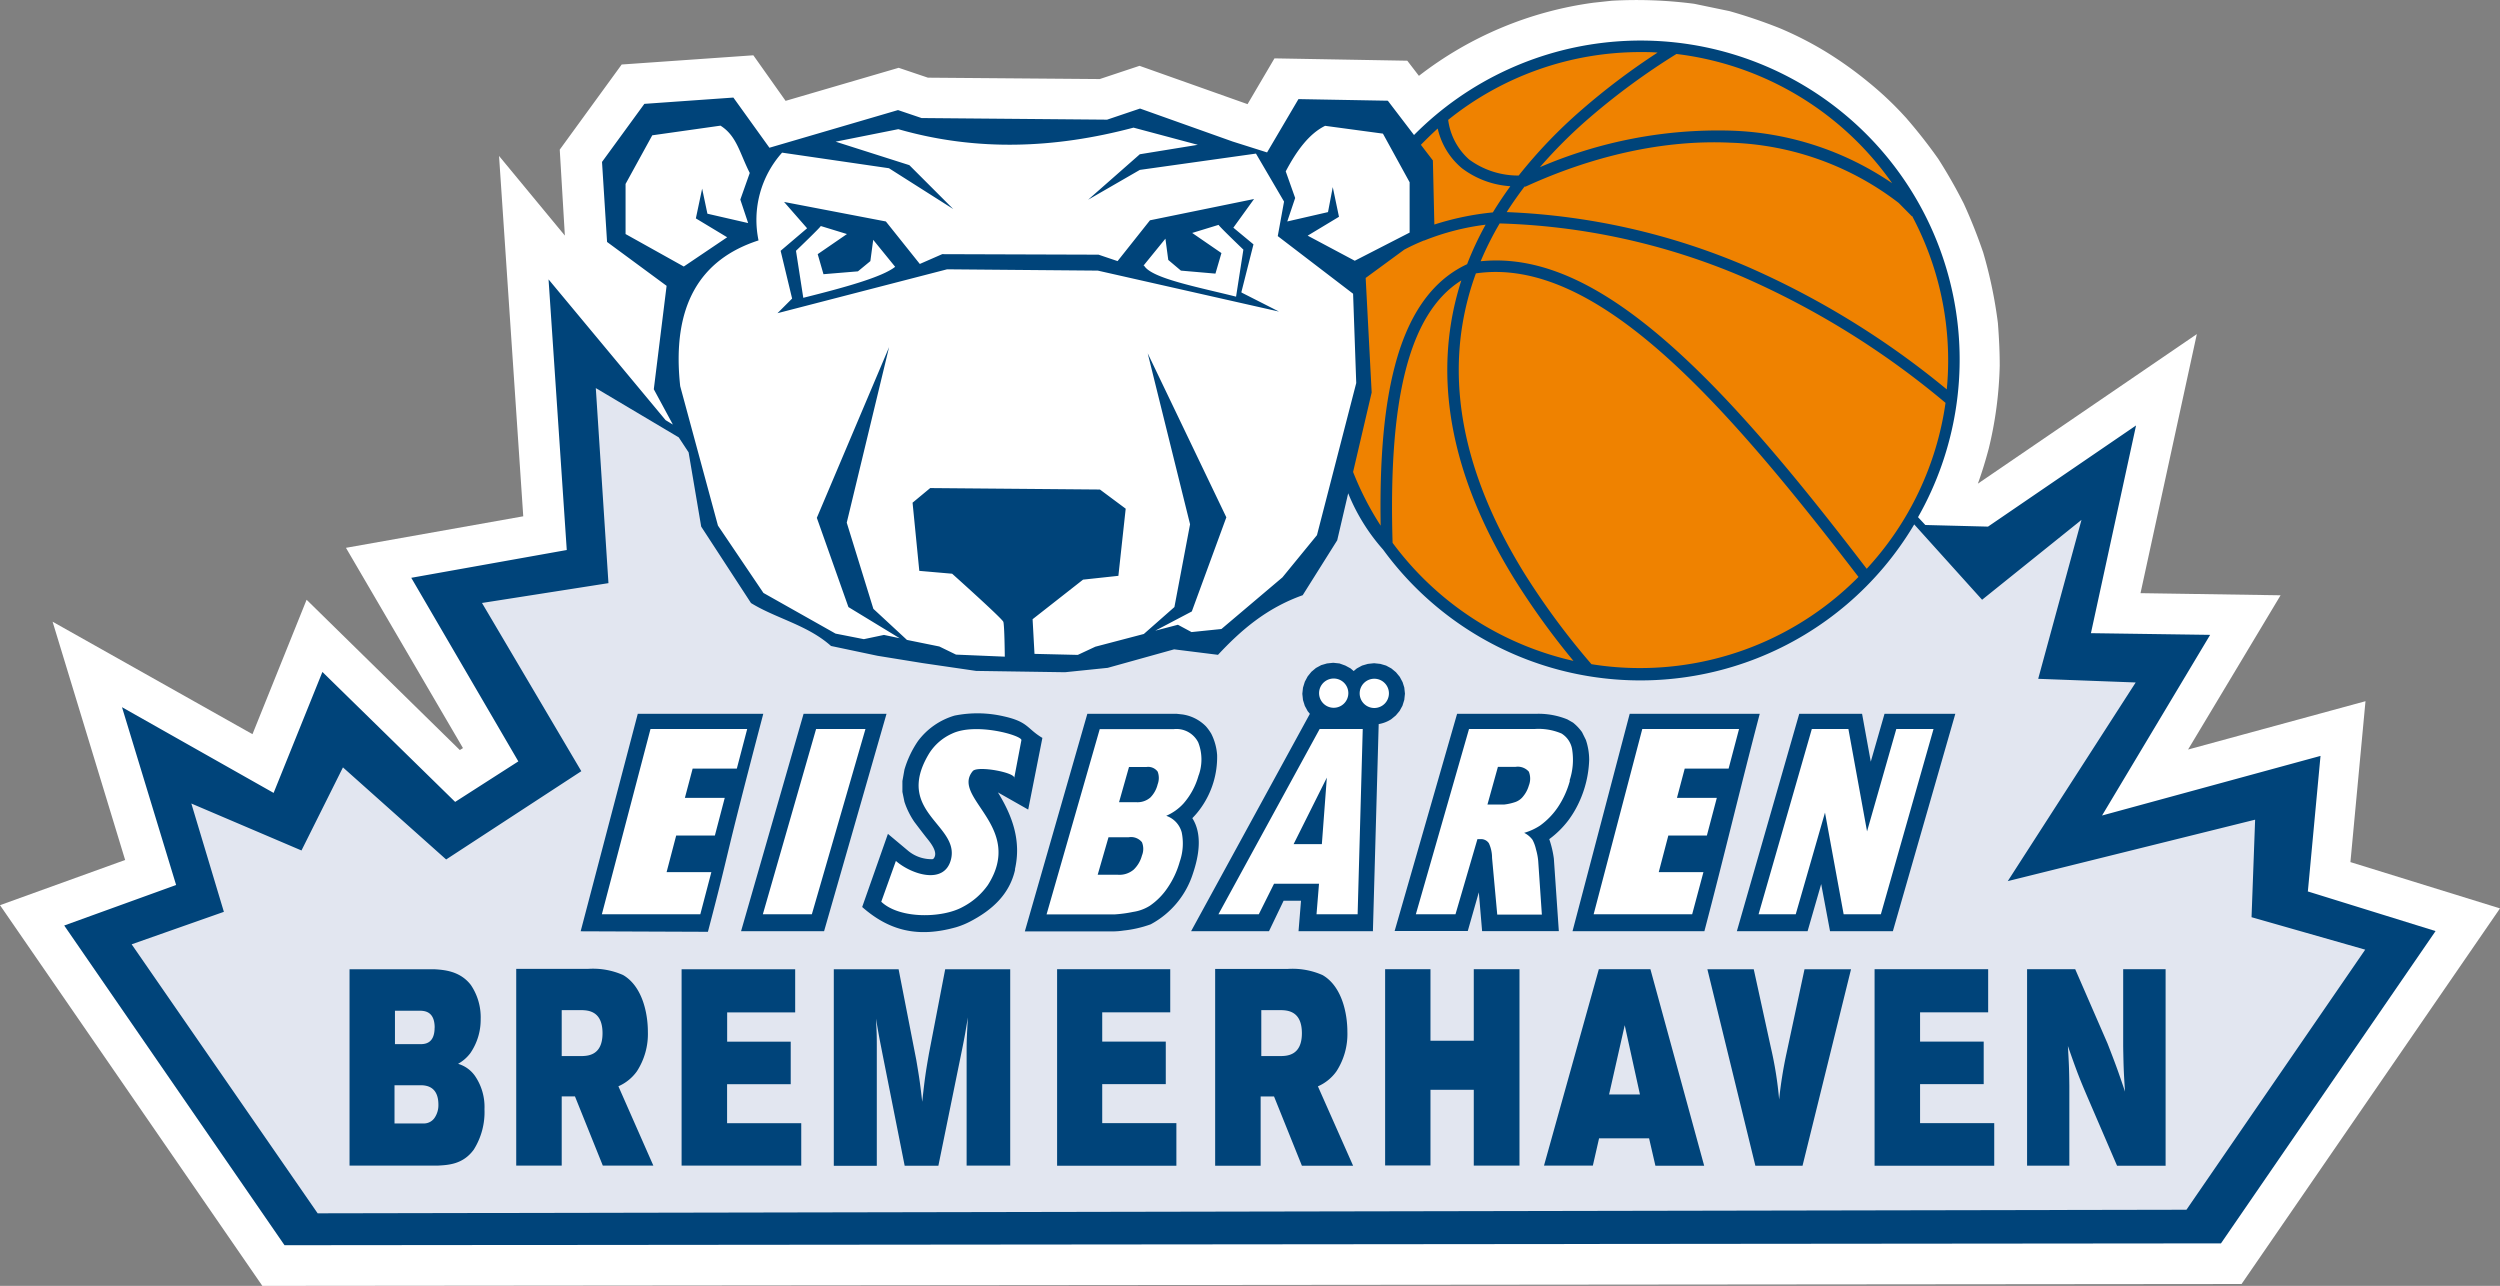
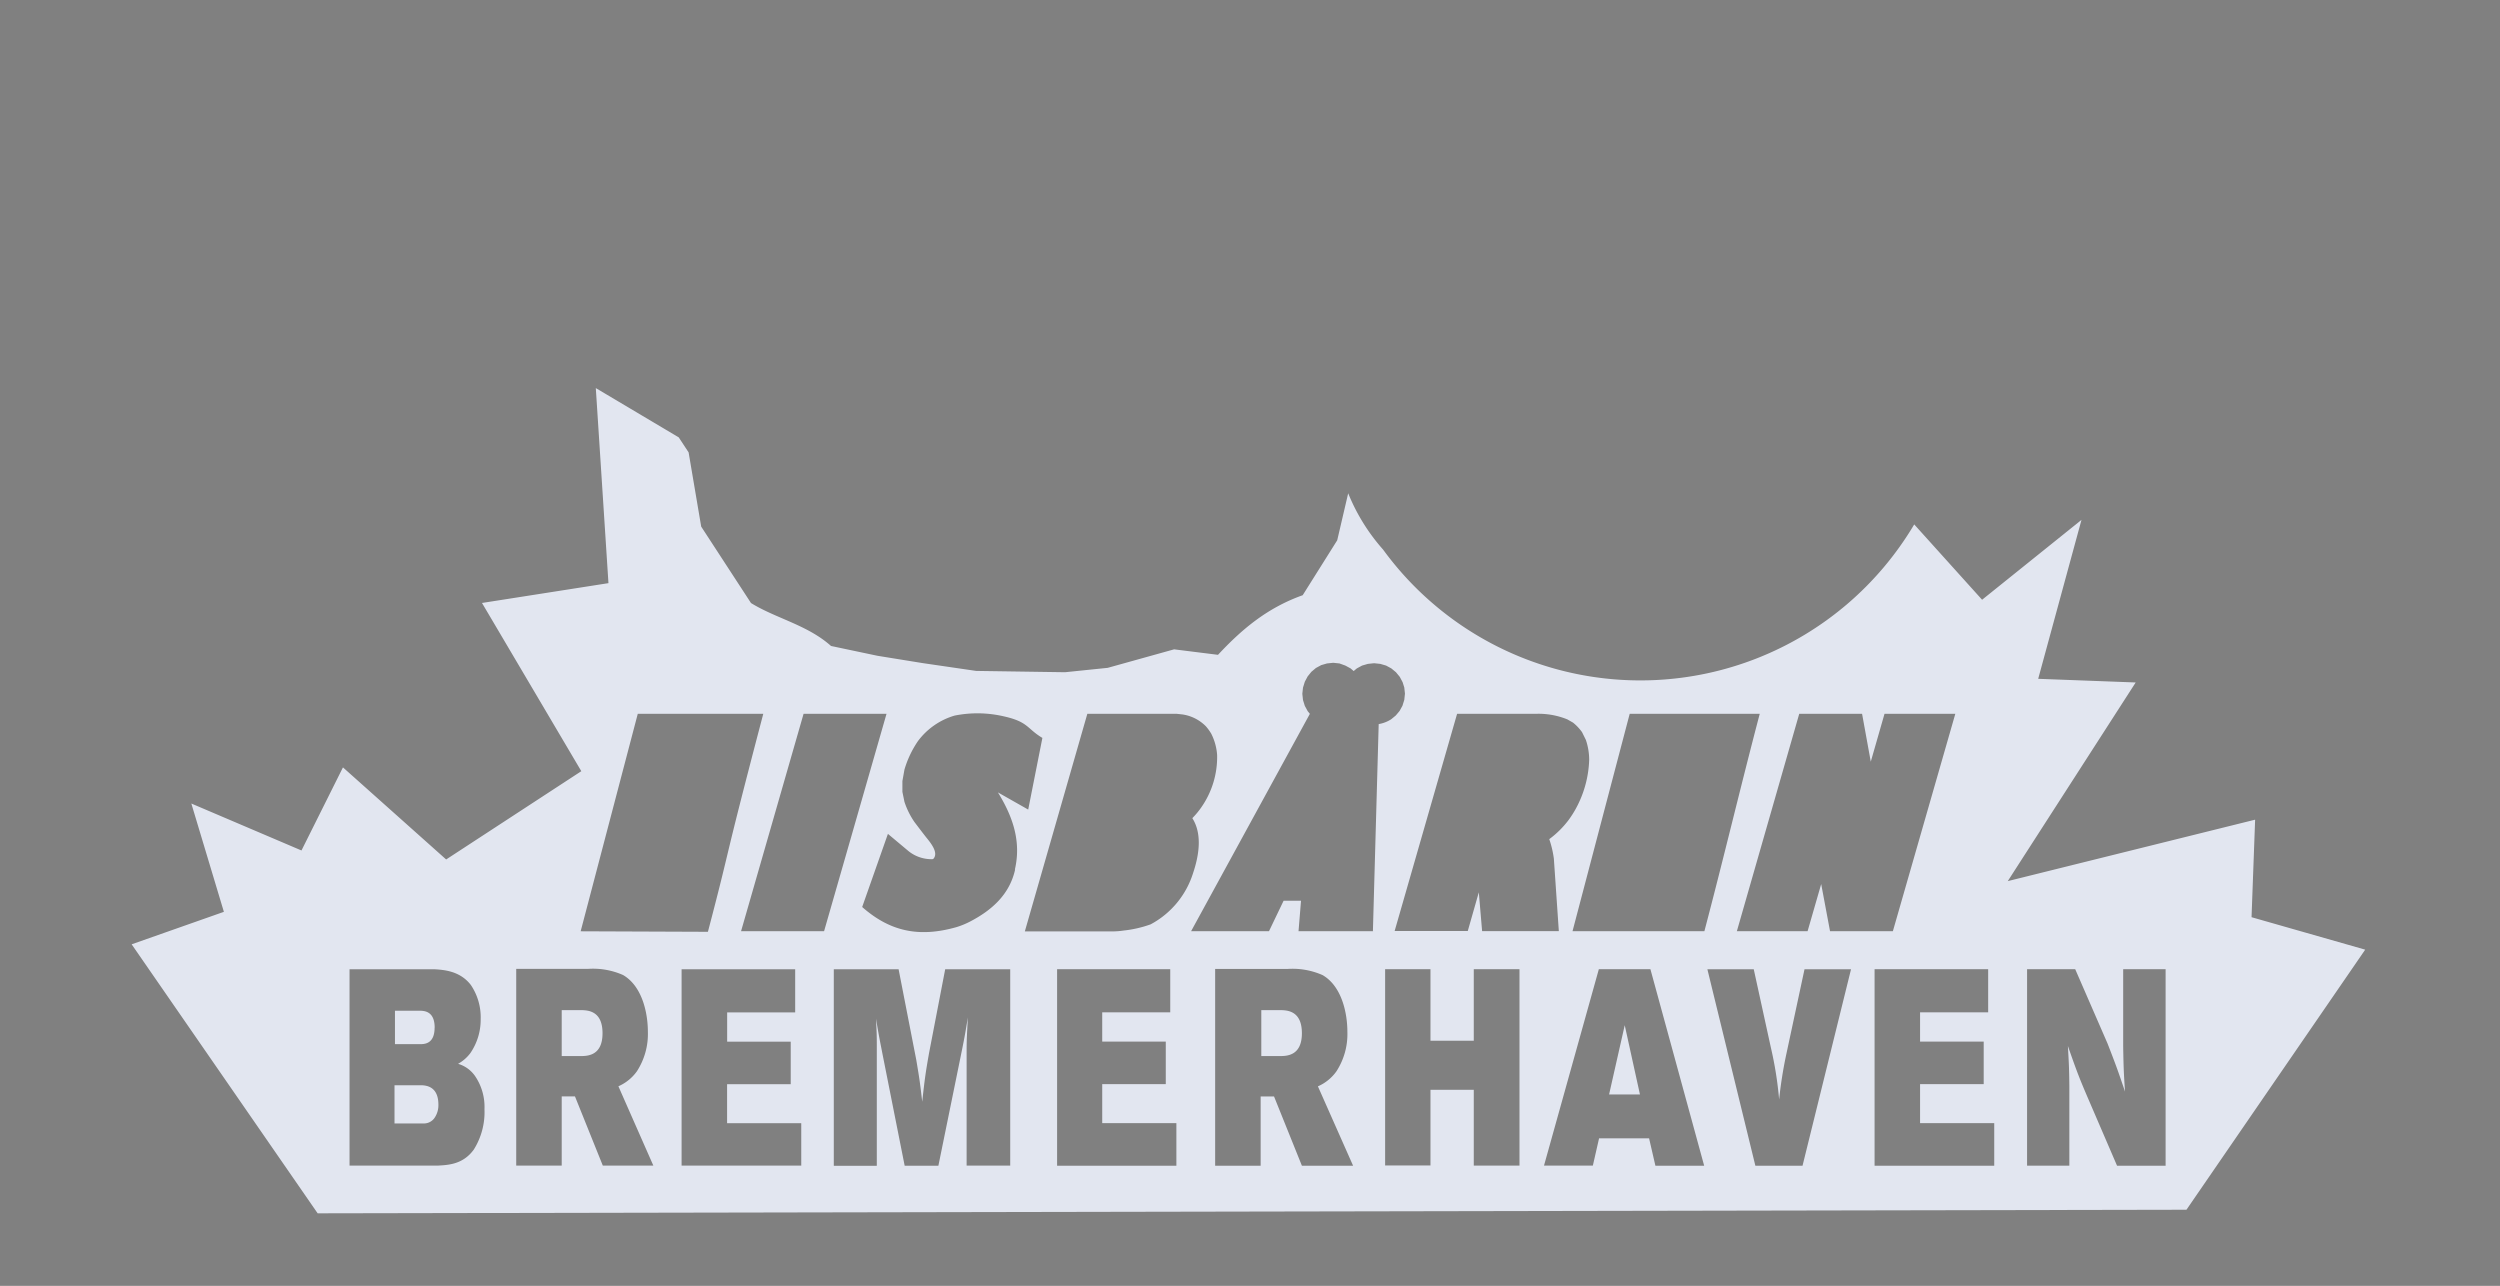
<svg xmlns="http://www.w3.org/2000/svg" viewBox="0 0 341.81 175.81">
  <rect x="0" y="0" width="341.81" height="175.81" fill="#808080" stroke="none" />
  <title>eisbaeren_bremerhaven</title>
-   <path d="M271.91,61.33A52.78,52.78,0,0,0,273.41,50c0-2-.1-3.88-.25-5.84a61.9,61.9,0,0,0-2-9.61,71.24,71.24,0,0,0-2.66-6.7,70.32,70.32,0,0,0-3.5-6.14,70.82,70.82,0,0,0-4.38-5.58,45.62,45.62,0,0,0-5.14-4.88,51.94,51.94,0,0,0-5.79-4.14,47.75,47.75,0,0,0-6.37-3.26q-3.37-1.34-6.86-2.33l-4.81-1A60.78,60.78,0,0,0,220.37.1l-2.5.27a49.85,49.85,0,0,0-23.87,10l-1.59-2.07-18.16-.32-3.68,6.26L155.8,9l-5.44,1.81-23.49-.19-4-1.35-15.46,4.52L103,7.56,85,8.82,76.53,20.46l.7,11.75-9-10.89,3.31,49.27L47.3,74.9l16,27.38-.43.27L41.92,82l-7.4,18.38L7.19,85l9.92,32.58L0,123.76l35.87,52.05,270.61-.26,35.33-51.35-20.45-6.33,2.06-22-24.26,6.61,12.65-21.09-19.15-.29,7.7-35.42L270.42,66.13c.58-1.59,1.06-3.19,1.49-4.8" transform="translate(0 0)" fill="#fff" />
-   <path d="M224.59,6.57a42.5,42.5,0,0,0-32,14.5l2,3.58v7.11l-9.14,5.69,1,16.15-2.21,9.52a42.64,42.64,0,1,0,40.3-56.54" transform="translate(0 0)" fill="#ef8200" />
-   <path d="M154.3,114.47h-2.74l-1.48,5.13h2.76a3,3,0,0,0,2.17-.71,4.11,4.11,0,0,0,1.12-1.92,2.39,2.39,0,0,0,0-1.82,1.91,1.91,0,0,0-1.79-.68m2-78.15,3-3.69.39,2.91L161.46,37l4.72.41L167,34.6l-4-2.75,3.62-1.11c-.16,0,3.38,3.39,3.38,3.39l-1,6.43c-5.16-1.3-11.58-2.5-12.57-4.24m-46.6,4.41-1-6.44s3.54-3.39,3.38-3.39L115.8,32l-4,2.75.79,2.74,4.71-.39,1.7-1.4.39-2.91,3,3.69c-1.77,1.41-6.93,2.83-12.57,4.24m59.91-.79,1.65-6.52-2.75-2.28,2.83-3.92-14.23,2.91L152.8,35.7l-2.6-.88-21.38-.07-3.06,1.34-4.64-5.81L107.2,27.61l3.15,3.6-3.62,3.08,1.57,6.53-2,2,23.19-6L150.1,37l24.77,5.6L169.75,40ZM257.16,125h-5.09l-2.55-13.9-4,13.9h-5.08l7.28-25.33h5l2.55,14,4-14h5.09Zm-20.82-19.91h-6l-1.06,4h5.45l-1.36,5.15H228.1l-1.31,5h6.11L231.36,125H217.89l6.65-25.33h13.23ZM208.46,78.46c-7.61-12.28-10.22-23.67-8.51-34.08a38.37,38.37,0,0,1,1.84-7c8.26-1.21,16.81,3.26,25.52,10.95S245.1,67.15,254.1,78.88a42,42,0,0,1-29.85,12.46,41.26,41.26,0,0,1-6.66-.53,102,102,0,0,1-9.13-12.35M190.4,74.22c-.27-9.14.15-17.33,1.82-23.74,1.45-5.58,3.85-9.81,7.58-12.14a39.7,39.7,0,0,0-1.4,5.79c-1.76,10.77.9,22.54,8.73,35.16a103.38,103.38,0,0,0,8,11.07A42.38,42.38,0,0,1,190.4,74.22m24.24,32.53a12.25,12.25,0,0,1-1.66,3.64,10,10,0,0,1-2.41,2.48,8,8,0,0,1-2.18,1,3.18,3.18,0,0,1,1.14.95,5.22,5.22,0,0,1,.48,1.32,8.37,8.37,0,0,1,.3,1.57l.5,7.34h-6.1L204,117.3a4.77,4.77,0,0,0-.43-2,1.28,1.28,0,0,0-1.15-.57H202L199,125h-5.42l7.27-25.33h9a8,8,0,0,1,3.65.62,3.15,3.15,0,0,1,1.47,2.32,8.91,8.91,0,0,1-.37,4.1M187.9,96.8a2,2,0,1,1,2-2,2,2,0,0,1-2,2M185.62,125H180l.34-4.17h-6.15L172.11,125h-5.52l13.84-25.33h5.89Zm-21.74-19a9.79,9.79,0,0,1-2.06,3.85,6.86,6.86,0,0,1-2.37,1.69,3.29,3.29,0,0,1,2.12,2.27,7.56,7.56,0,0,1-.27,4,12,12,0,0,1-1.65,3.55,9.14,9.14,0,0,1-2.44,2.48,5.93,5.93,0,0,1-2.29.84,17.75,17.75,0,0,1-2.52.34h-9.31l7.27-25.33h10.11a3.34,3.34,0,0,1,3.36,1.82,6.42,6.42,0,0,1,.06,4.49m20.46-11.23a2,2,0,1,1-2-2,2,2,0,0,1,2,2m-43.18-10.1,6.91-5.42,4.83-.52,1-9.18-3.52-2.62-23.21-.2-2.41,2,.92,9.32,4.49.39s6.84,6.12,7,6.58.2,4.76.2,4.76l-6.67-.28-2.28-1.11-4.43-.9-4.59-4.25-3.64-11.78,5.79-24L111.68,70.8,116,83l7,4.26-2.14-.45-2.75.58-3.87-.76-9.86-5.56-6.22-9.21L93,52.8c-1.19-10.95,2.67-17.33,10.71-19.93a13.79,13.79,0,0,1,3.22-12L121.54,23l8.79,5.58-6-6-10.08-3.21,8.57-1.71c10.72,3.08,21.44,2.64,32.16-.21l8.79,2.35-7.93,1.29-7.07,6.22,7.07-4.08L171.72,21l3.84,6.56-.86,4.72L185,40.16l.43,12.21-5.37,20.8-4.72,5.77L167,86l-4.09.42-1.86-1-3.1.81,5-2.63,4.72-12.87L156.92,48.31l5.79,23.37L160.57,83l-4.18,3.68-6.63,1.74-2.4,1.12-5.92-.14-.26-4.76Zm-2.54,21.77c.55-.75-5-1.83-5.64-1-3,3.64,7.17,7.56,2.08,15.56a9.65,9.65,0,0,1-3.44,3c-2.77,1.54-8.62,1.68-11.14-.71l2-5.58c2.11,1.84,6.63,3.33,7.53-.2,1.21-4.76-7.81-6.49-3-14.47a7.15,7.15,0,0,1,3.13-2.73c3.27-1.57,9.61.25,9.5.89l-1,5.26ZM111,125h-6.7l7.28-25.33h6.75Zm-10.3-19.91h-6l-1.06,4h5.45l-1.35,5.15H92.45l-1.31,5h6.12L95.75,125H82.29l6.65-25.33h13.22l-1.42,5.42ZM85.53,32V25.15l3.65-6.65,9.33-1.32c2.23,1.41,2.61,3.73,4,6.47l-1.29,3.64,1.07,3.21-5.57-1.28L96,25.79l-.86,4.07,4.28,2.58-5.93,4Zm95.62-14.8,7.93,1.07,3.65,6.65V31.8l-7.5,3.85-6.44-3.43,4.28-2.58-.85-4.06L181.57,29,176,30.28l1.08-3.21-1.29-3.64c1.5-2.85,3.21-5.15,5.37-6.22m13.58,15.67a33.78,33.78,0,0,1,8.38-2.16,42.8,42.8,0,0,0-2.53,5.4c-5,2.32-8.15,7.24-9.9,14-1.57,6-2.06,13.46-1.92,21.75A41.36,41.36,0,0,1,185,64.53l2.54-10.87L186.72,38,192,34.13a28.58,28.58,0,0,1,2.69-1.25m1.87-15.35A9.89,9.89,0,0,0,199.88,23a12.26,12.26,0,0,0,6.62,2.46c-.85,1.18-1.65,2.37-2.39,3.58a38.31,38.31,0,0,0-8,1.66l-.2-8.76-1.64-2.14c.74-.76,1.51-1.51,2.31-2.24M224.25,7.12c.8,0,1.6,0,2.38.07A93.63,93.63,0,0,0,216.27,15a66.76,66.76,0,0,0-8.63,9,11.29,11.29,0,0,1-6.77-2.19A8.72,8.72,0,0,1,198,16.39a41.92,41.92,0,0,1,26.29-9.27M258.7,25.05a41.4,41.4,0,0,0-22.07-7.19,61.67,61.67,0,0,0-26.09,5,66.17,66.17,0,0,1,6.76-6.74,94.37,94.37,0,0,1,11.91-8.74A42.16,42.16,0,0,1,258.7,25.05m2.72,4.46a42,42,0,0,1,4.94,19.73c0,1.33-.06,2.67-.19,4a115.37,115.37,0,0,0-27.29-16.79A92.48,92.48,0,0,0,206,29c.75-1.18,1.57-2.34,2.44-3.49h.15c9-4.12,18.71-6.44,28-6a39.73,39.73,0,0,1,23,8.23l1.82,1.84Zm-6.21,48.24c-9-11.75-18-22.78-26.86-30.6S211,34.84,202.44,35.72a43.08,43.08,0,0,1,2.6-5.17,91.22,91.22,0,0,1,33.24,7.31A114.3,114.3,0,0,1,266,55.08a42.12,42.12,0,0,1-10.76,22.67m60.3,44.12,1.73-18.52L287.4,111.5l14.78-24.7-16.3-.23,6.17-28.4L271.81,72l-8.57-.22-1-1.07a43.62,43.62,0,0,0-68.91-52.25l-3.58-4.69-12.22-.22-4.29,7.29-4.71-1.49-12.66-4.51-4.5,1.52L126,16.14l-3.22-1.09L105.2,20.2l-4.93-6.86L88.1,14.2l-5.79,7.94L83,33.08l8.14,6L89.39,53.22,92,58.05l-1-.61L75,38.2l2.49,37L56.23,79l14.64,25.1-8.64,5.54L44.08,91.87l-6.67,16.54L16.68,96.69,24.08,121l-15.3,5.54L38.9,170.25,303.66,170,333,127.3l-17.53-5.44Zm-158.8-17h-2.38L153,109.68h2.34a2.69,2.69,0,0,0,1.94-.64,3.86,3.86,0,0,0,1-1.81,2.45,2.45,0,0,0,0-1.73,1.61,1.61,0,0,0-1.55-.63m24,10.54.68-9.09-4.54,9.09Zm26.46-10.56H204.8L203.37,110h2.28a7.12,7.12,0,0,0,1.52-.34,2.32,2.32,0,0,0,1.1-.8,4.08,4.08,0,0,0,.76-1.46,2.57,2.57,0,0,0,0-1.89,2,2,0,0,0-1.83-.66" transform="translate(0 0)" fill="#00447a" />
  <path d="M175,138.11h-2.55v6.28H175c1,0,3-.08,3-3.12s-1.94-3.16-3-3.16m-95.61,0H76.8v6.28h2.58c1,0,3-.08,3-3.12s-1.94-3.16-3-3.16m-19.95,2.4c0-2.2-1.33-2.28-1.89-2.32H54v4.57h3.42c.58,0,2,0,2-2.25M220,149.64h4.22l-2.08-9.47ZM57.69,148.38H53.94v5.22h3.89a1.76,1.76,0,0,0,1.61-.8,3.06,3.06,0,0,0,.5-1.76c0-2.51-1.67-2.62-2.25-2.66m238.43,11h-6.67l-4-9.29c-1.14-2.66-1.47-3.5-2.72-7.08.14,2.43.17,3,.2,5.48v10.88h-5.78V132.51h6.58l4.42,10.16c1.08,2.78,1.38,3.58,2.39,6.58-.17-2.63-.2-3.2-.25-6.2V132.51h5.8v26.86Zm-23.47,0H256.3V132.51h15.53v5.9h-9.31v4h8.7v5.82h-8.7v5.33h10.14v5.82Zm-26.22,0H240l-6.56-26.86h6.34l2.33,10.66a50.68,50.68,0,0,1,1.14,7.15,57.79,57.79,0,0,1,1-6.28l2.47-11.53h6.36l-6.63,26.86ZM215,127.32l7.82-29.73H240.6c-2.63,10-4.88,19.52-7.57,29.73Zm11.33,32.05-.86-3.73h-6.84l-.85,3.73H211.1l7.5-26.86h7.05L233,159.38h-6.67Zm-18.58,0H201.5V149h-5.92v10.35h-6.2V132.51h6.2v9.78h5.92v-9.78h6.25v26.86Zm-20-32.05H177.54l.34-4.17H175.5l-2,4.17H162.85L179.09,97.6l-.3-.37-.39-.72-.25-.8-.09-.85.09-.84.25-.81.39-.73.51-.63.62-.52.72-.39.79-.23.85-.09.86.09.8.29.72.39.42.36.43-.36.72-.39.79-.23.85-.09.85.09.79.23.72.39.63.52.52.63.39.73L192,94l.09.84-.09.85-.25.8-.39.71-.52.62-.63.52a4.58,4.58,0,0,1-1.71.66l-.79,28.29ZM178,159.38l-3.81-9.47h-1.83v9.47h-6.22v-26.9H176a10.16,10.16,0,0,1,4.83.84c2.62,1.52,3.39,5.17,3.39,7.76a9.38,9.38,0,0,1-1.5,5.4,6.1,6.1,0,0,1-2.53,2.05L185,159.38Zm-17.17,0h-16.3V132.51H160v5.9h-9.3v4h8.69v5.82H150.7v5.33h10.14v5.82ZM148.66,97.59h12.19l.81.09a5.64,5.64,0,0,1,3.23,1.64,7,7,0,0,1,.72,1,7.62,7.62,0,0,1,.8,2.91,12,12,0,0,1-2.16,7.15,10.85,10.85,0,0,1-1.23,1.48c1.41,2.23.89,5.17.1,7.52a12,12,0,0,1-5.8,7,15.81,15.81,0,0,1-3.72.85,9.71,9.71,0,0,1-1.21.11H140.12l8.54-29.73Zm-9.87,21.3c-.76,3.42-3.2,5.58-6.2,7.13a11,11,0,0,1-1.85.75c-5.17,1.46-9.11.54-12.86-2.76l3.52-10,2.77,2.32a5,5,0,0,0,3.31,1.14.26.26,0,0,0,.17-.09c.73-.89-.59-2.35-1.1-3s-1-1.3-1.53-2a10.85,10.85,0,0,1-1.36-2.75l-.28-1.36v-1.48l.28-1.57a13.83,13.83,0,0,1,1.85-3.9,9.63,9.63,0,0,1,5-3.48,15.93,15.93,0,0,1,6.77.11c3.34.75,3.12,1.68,5.24,2.94l-1.94,9.8-4.14-2.35c2,3.25,3.22,6.65,2.32,10.54m-.68,40.49h-5.92V143.85c0-2,.06-2.47.17-4.75-.33,2-.39,2.4-.78,4.34l-3.25,15.94h-4.61l-3-15.11c-.42-2.17-.45-2.2-.92-5,.08,1.67.11,2.09.11,3.61v16.51H114V132.52h8.86l2.42,12.41c.45,2.66.53,3.27.81,5.71.36-3.31.47-4,.92-6.59l2.22-11.53h8.89v26.86Zm-36.76-32.05,8.55-29.73h11.34l-8.54,29.73H101.37Zm8.21,32.05H93.19V132.52h15.53v5.9h-9.3v4h8.69v5.82h-8.7v5.33h10.14v5.82Zm-27.11,0-3.81-9.47H76.8v9.47H70.58v-26.9h9.78a10.16,10.16,0,0,1,4.83.84c2.61,1.52,3.39,5.17,3.39,7.76a9.38,9.38,0,0,1-1.5,5.4,6.1,6.1,0,0,1-2.53,2.05l4.78,10.85H82.47Zm-17.63-2.21c-1.48,2.05-3.5,2.13-5,2.21h-12V132.52H59.39c1.22.08,3.5.19,5,2.17a7.88,7.88,0,0,1,1.33,4.64A8.08,8.08,0,0,1,64.3,144a5.41,5.41,0,0,1-1.67,1.45,4.29,4.29,0,0,1,2.3,1.64,7.5,7.5,0,0,1,1.31,4.57,9.62,9.62,0,0,1-1.44,5.48M87.2,97.59h17.16c-5.92,22.54-4.07,16.47-7.57,29.81l-17.4-.07Zm112,0h11a10.48,10.48,0,0,1,4.1.77l.77.44a6.59,6.59,0,0,1,1.23,1.3l.53,1.07a8.65,8.65,0,0,1,.45,2.67,14.86,14.86,0,0,1-1.39,5.86,13.87,13.87,0,0,1-1.46,2.46,12.72,12.72,0,0,1-2.61,2.57,13.64,13.64,0,0,1,.63,2.67l.68,9.91H202.64l-.45-5.31-1.51,5.29h-10l8.55-29.73Zm55.39,0,1.19,6.55,1.88-6.55h9.68l-8.54,29.73h-8.59L249,120.87l-1.86,6.45h-9.67L246,97.59h8.59Zm53.25,27.81.49-13.33-33.82,8.4L292,93.31l-13.33-.5,5.92-21.73L271,82l-9.28-10.3a43.53,43.53,0,0,1-72.62,3.44,26.55,26.55,0,0,1-4.77-7.7l-1.5,6.43-4.72,7.51c-5,1.78-8.48,4.83-11.58,8.15l-6-.75-9.08,2.53-5.84.6-12.15-.18-7.32-1.07-6.17-1-6.35-1.34c-3.21-2.87-7.52-3.76-10.94-5.87L95.87,72,94.15,61.85,92.8,59.8,81.46,53.06l1.73,26.67L65.9,82.44l13.58,23L61,117.51,46.89,104.92l-5.67,11.36-15.06-6.42,4.45,14.81L18,129.11l25.43,36.78,255.51-.49,24.44-35.56-15.55-4.44Z" transform="translate(0 0)" fill="#e2e6f0" />
</svg>